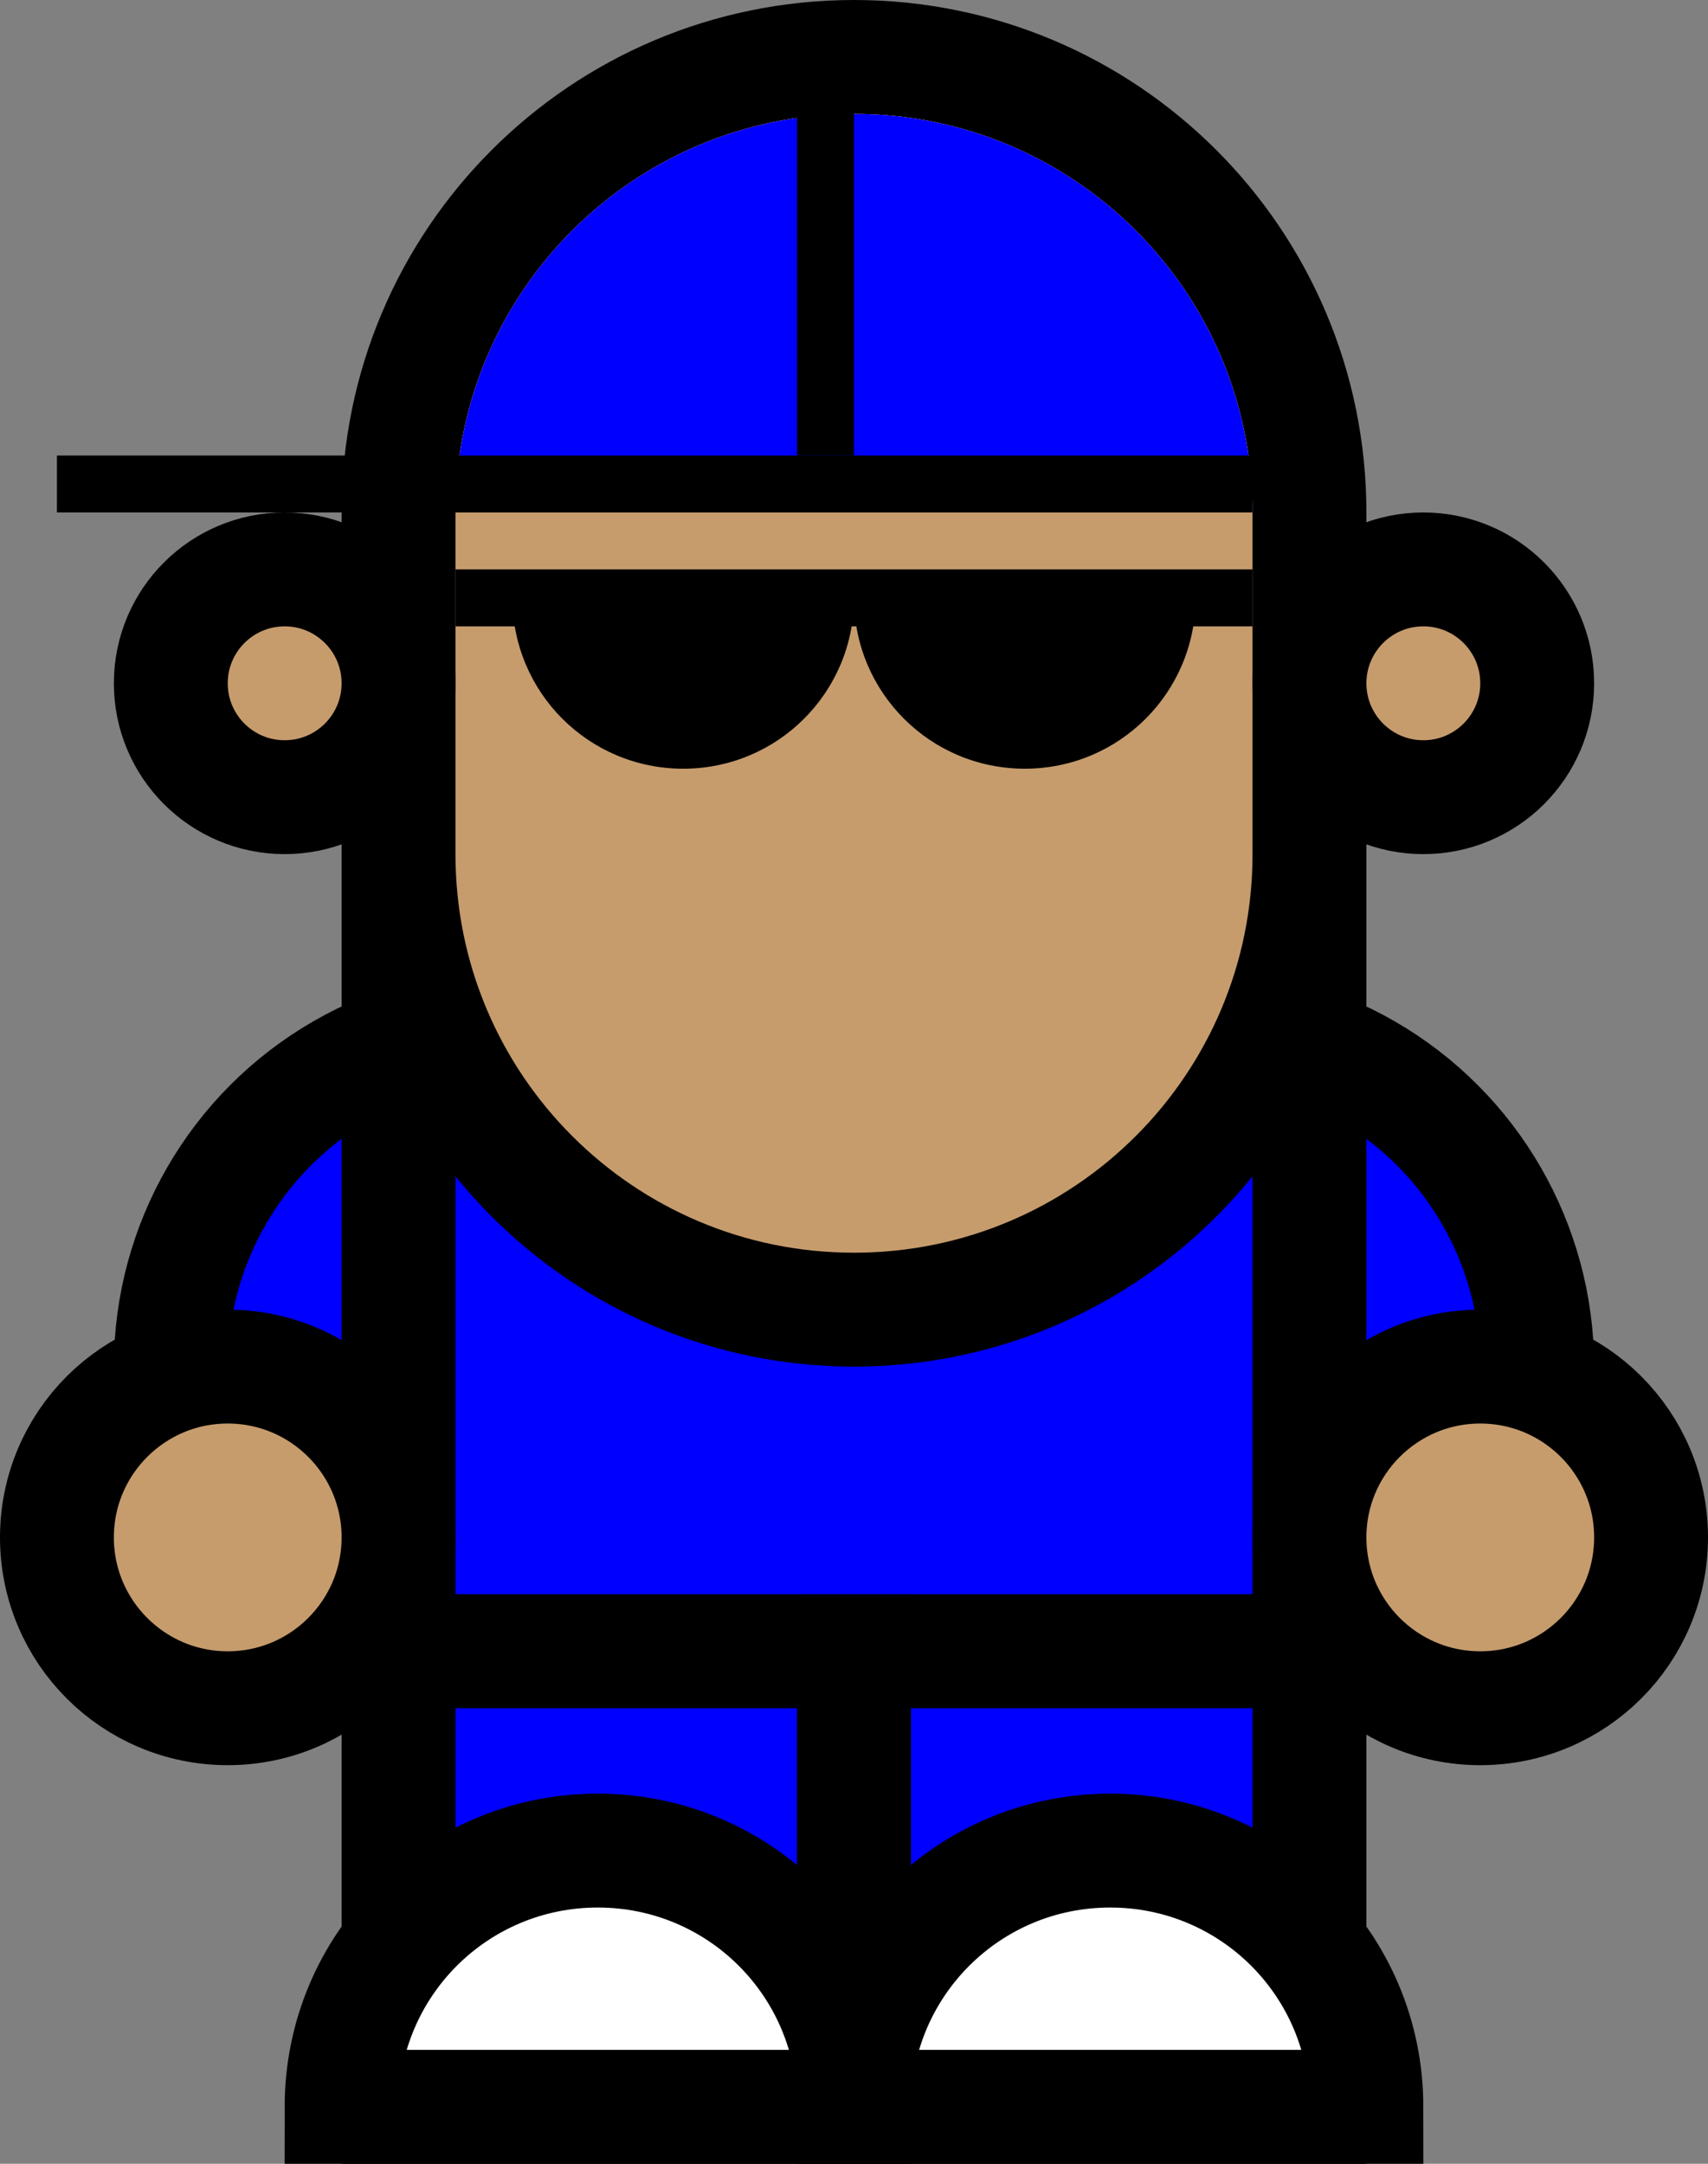
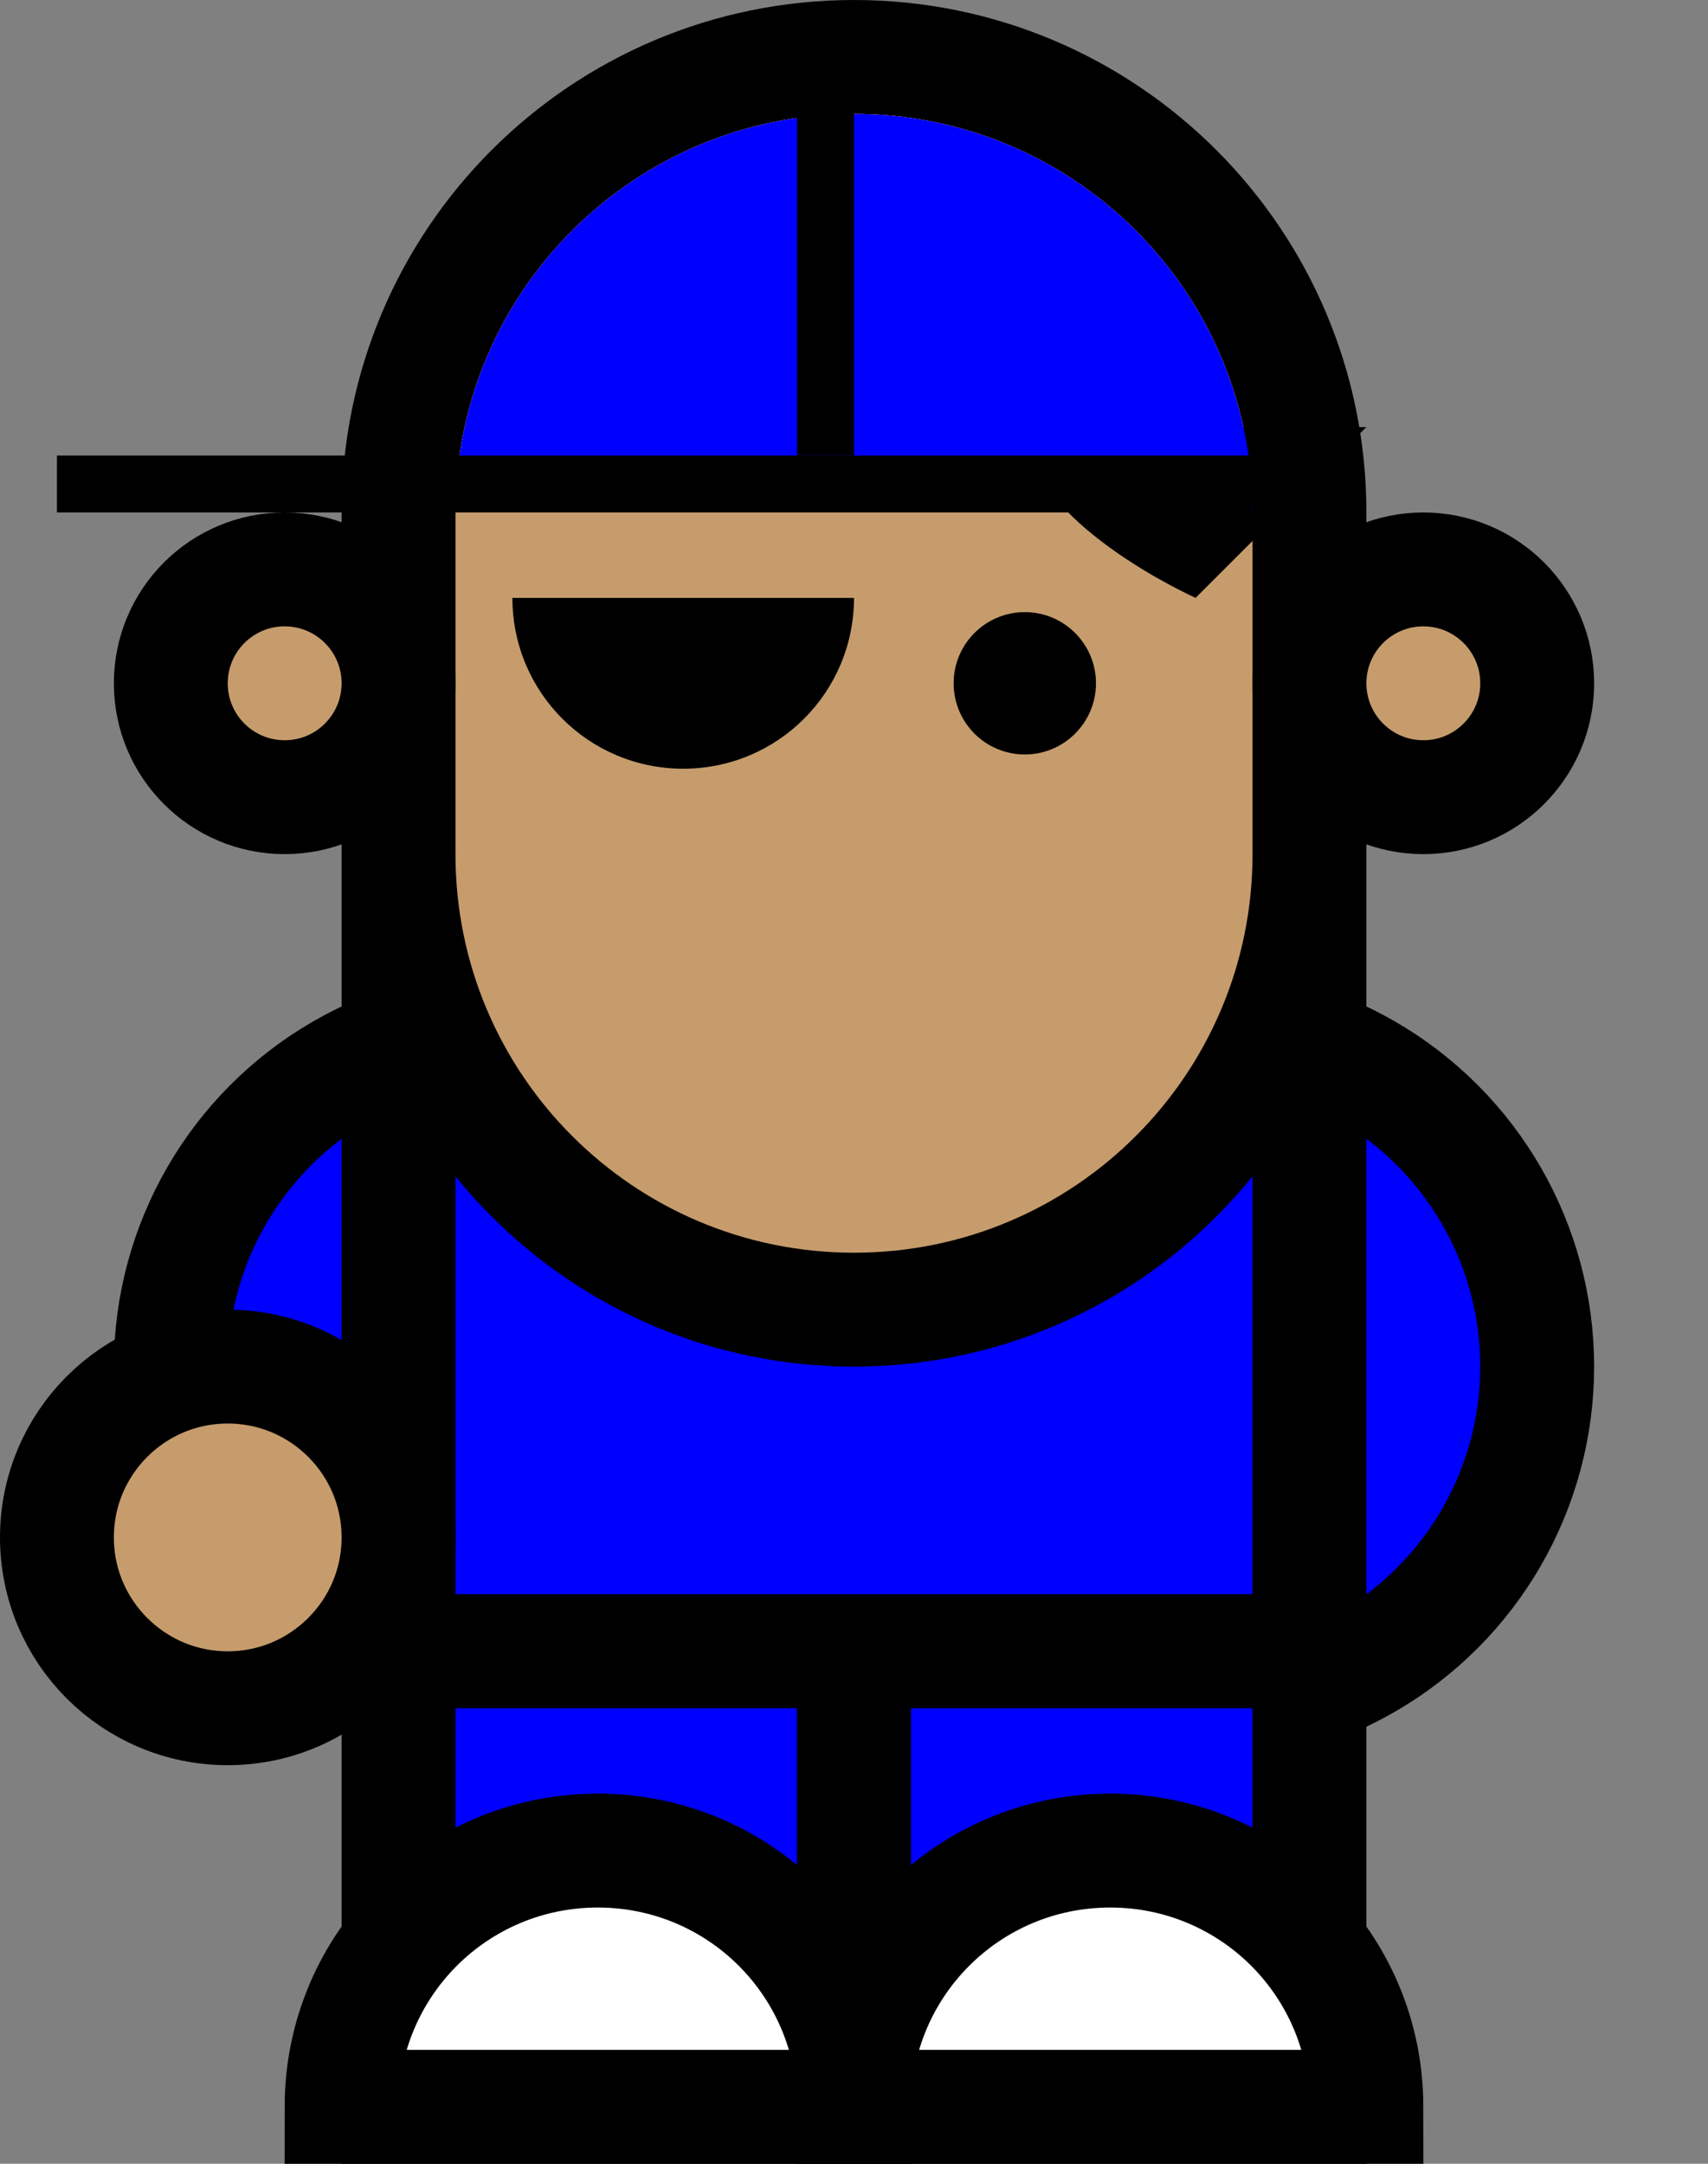
<svg xmlns="http://www.w3.org/2000/svg" id="Layer_2" data-name="Layer 2" viewBox="0 0 30 38">
  <rect x="0" y="0" width="30" height="38" fill="#808080" stroke="none" />
  <defs>
    <style>
      .cls-1 {
        fill: #c69c6d;
      }

      .cls-1, .cls-2, .cls-3, .cls-4 {
        stroke: #000;
        stroke-miterlimit: 10;
      }

      .cls-1, .cls-3, .cls-4 {
        stroke-linecap: square;
        stroke-width: 2px;
      }

      .cls-5, .cls-3 {
        fill: blue;
      }

      .cls-6 {
        fill: #fbb03b;
      }

      .cls-2 {
        stroke-width: .5px;
      }

      .cls-4 {
        fill: #fff;
      }
    </style>
  </defs>
  <g id="Layer_1-2" data-name="Layer 1">
    <circle class="cls-3" cx="9" cy="24" r="6" />
    <circle class="cls-3" cx="21" cy="24" r="6" />
    <rect class="cls-3" x="7" y="16" width="16" height="13" />
    <rect class="cls-3" x="7" y="29" width="8" height="8" />
    <rect class="cls-3" x="15" y="29" width="8" height="8" />
    <path class="cls-1" d="m23,15c0,4.42-3.58,8-8,8-4.42,0-8-3.58-8-8v-6c0-4.42,3.58-8,8-8s8,3.58,8,8v6Z" />
    <path class="cls-4" d="m6,37c0-2.49,2.01-4.5,4.5-4.5,2.49,0,4.5,2.01,4.5,4.5H6Z" />
    <path class="cls-4" d="m15,37c0-2.49,2.01-4.5,4.5-4.5,2.49,0,4.5,2.01,4.5,4.5h-9Z" />
    <path class="cls-6" d="m15,2c-3.87,0-7,3.13-7,7,3.87,0,7-3.13,7-7Z" />
    <path class="cls-6" d="m15,2c3.87,0,7,3.13,7,7-3.87,0-7-3.13-7-7Z" />
    <circle class="cls-2" cx="12" cy="12" r="1" />
    <circle class="cls-1" cx="5" cy="12" r="2" />
    <circle class="cls-1" cx="4" cy="27" r="3" />
-     <circle class="cls-1" cx="26" cy="27" r="3" />
    <circle class="cls-1" cx="25" cy="12" r="2" />
    <circle class="cls-2" cx="18" cy="12" r="1" />
    <path d="m15,10.5c0,1.66-1.34,3-3,3s-3-1.34-3-3h6Z" />
-     <path d="m21,10.5c0,1.66-1.34,3-3,3s-3-1.34-3-3h6Z" />
+     <path d="m21,10.5s-3-1.34-3-3h6Z" />
    <path class="cls-5" d="m8,9c0-3.87,3.13-7,7-7s7,3.13,7,7H8Z" />
-     <rect x="8" y="10" width="14" height="1" />
    <rect x="1" y="8" width="21" height="1" />
    <rect x="11" y="4" width="7" height="1" transform="translate(19 -10) rotate(90)" />
  </g>
</svg>